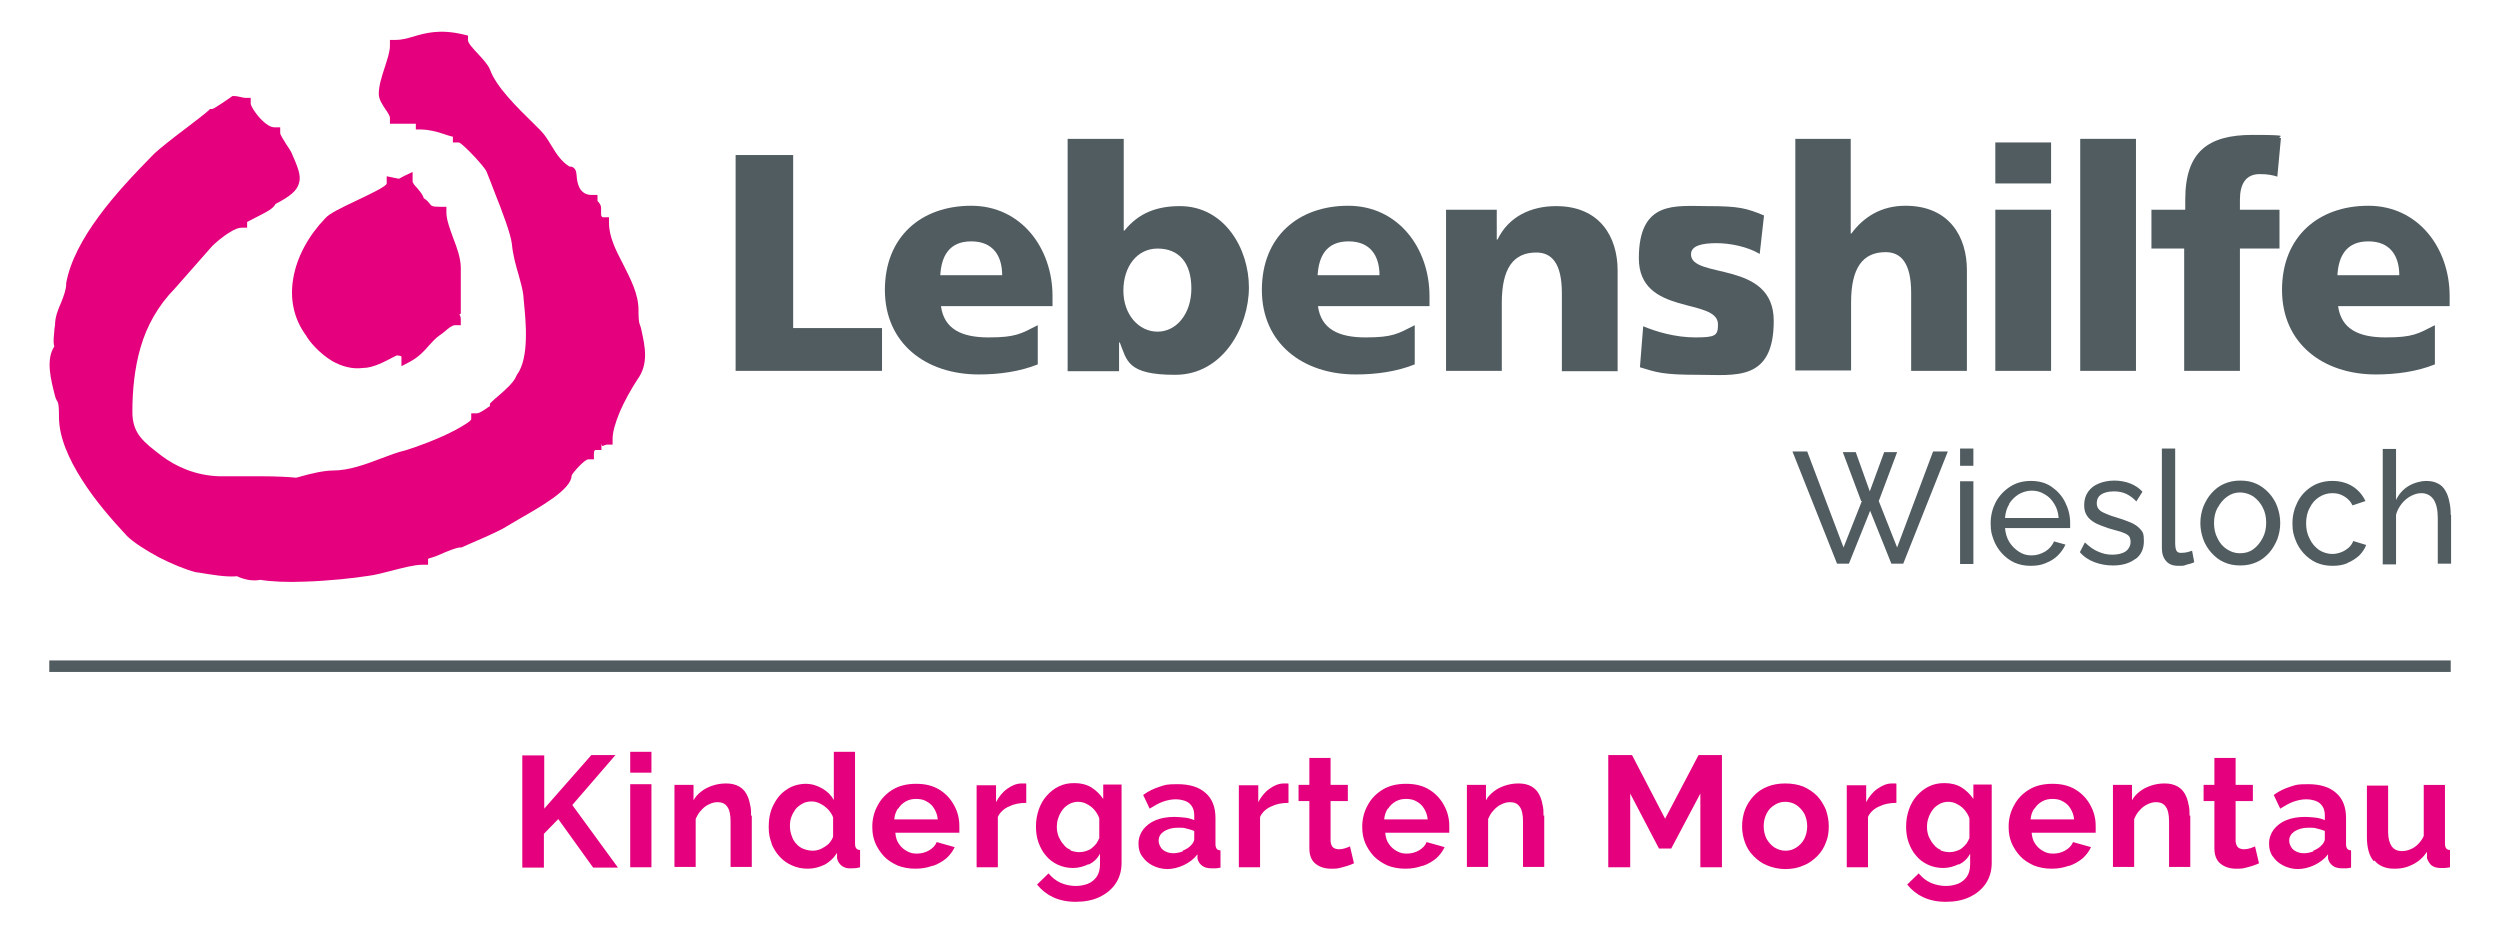
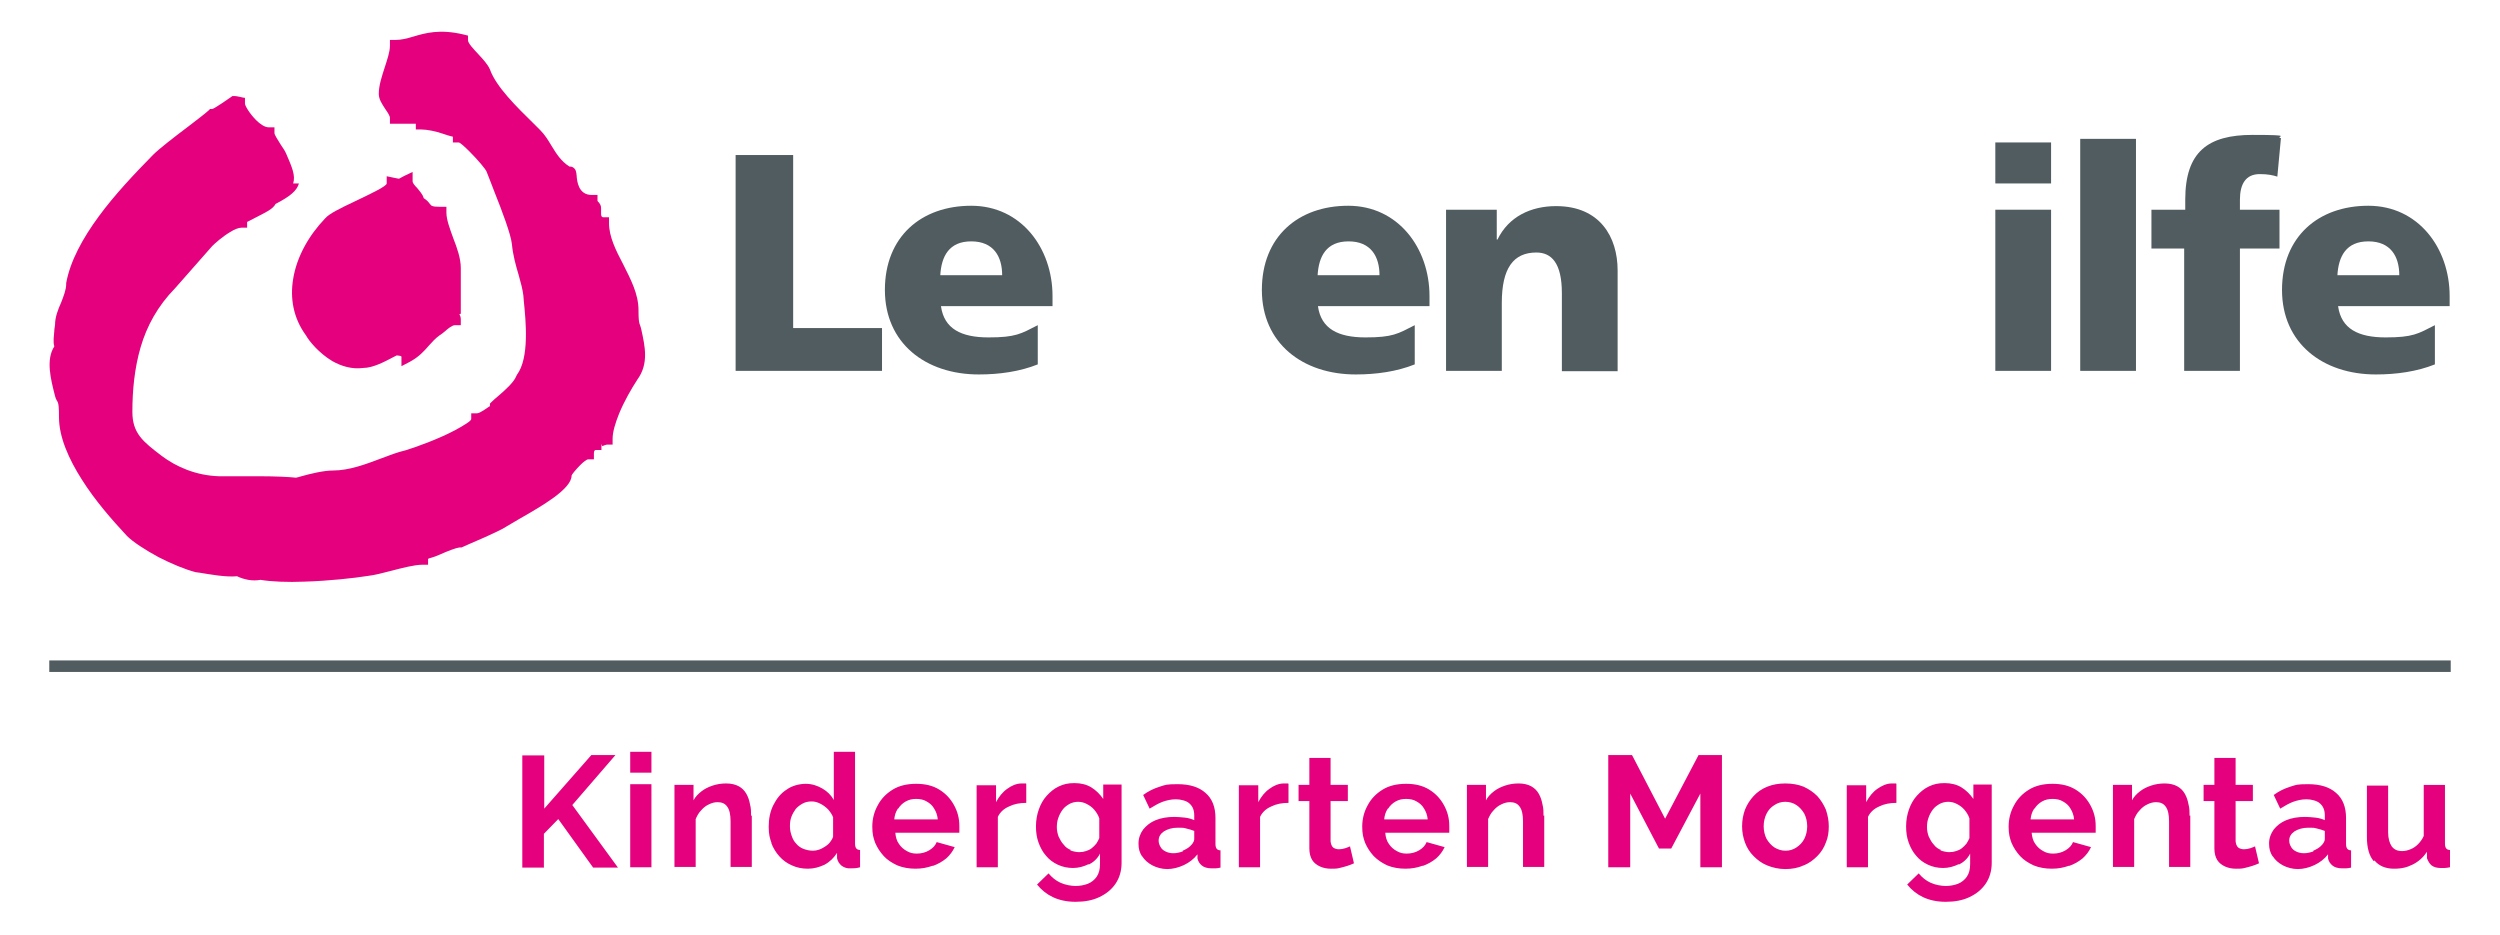
<svg xmlns="http://www.w3.org/2000/svg" id="Ebene_1" viewBox="0 0 695 260">
  <defs>
    <style>      .st0 {        fill: #e5007d;      }      .st1 {        fill: #515c61;      }    </style>
  </defs>
  <path class="st0" d="M151.2,241.1v-9.3l4-4.1,9.7,13.5h6.9l-12.7-17.4,12-13.9h-6.7l-13.1,14.9v-14.8h-6.1v31.2h6.1ZM181.1,241.1v-23.1h-5.9v23.1h5.9ZM181.1,214.8v-5.8h-5.9v5.8h5.9ZM208.8,226.8c0-1.1,0-2.1-.3-3.2-.2-1.1-.5-2-1-2.9-.5-.9-1.2-1.6-2.1-2.1-.9-.5-2.1-.8-3.5-.8s-2.6.2-3.8.6c-1.2.4-2.2.9-3.1,1.6-.9.7-1.7,1.5-2.2,2.5v-4.3h-5.3v22.8h5.9v-13.3c.4-.9.8-1.7,1.5-2.4.6-.7,1.3-1.3,2.2-1.7.8-.4,1.6-.6,2.4-.6,1.2,0,2.1.4,2.7,1.3.6.8.9,2.2.9,4v12.7h5.9v-14.3h0ZM214.4,234.3c.5,1.4,1.3,2.7,2.3,3.8,1,1.1,2.1,1.9,3.5,2.5,1.3.6,2.8.9,4.4.9s3.1-.4,4.6-1.1c1.5-.8,2.6-1.9,3.5-3.3v1.5c.2.9.6,1.5,1.3,2.1.7.5,1.6.8,2.6.7.6,0,1.5,0,2.5-.3v-4.8c-.5,0-.9-.2-1.1-.5-.2-.3-.3-.7-.3-1.3v-25.5h-5.9v13.4c-.7-1.3-1.8-2.4-3.2-3.2-1.4-.8-2.9-1.3-4.6-1.3s-3.8.5-5.3,1.6c-1.6,1-2.8,2.5-3.7,4.3-.9,1.8-1.3,3.8-1.3,6s.3,3.2.8,4.6h0ZM230.7,234.2c-.4.5-.9.9-1.4,1.2-.5.3-1,.6-1.6.8-.6.2-1.1.3-1.7.3-.9,0-1.8-.2-2.6-.5-.8-.3-1.5-.8-2-1.4-.6-.6-1-1.3-1.3-2.2-.3-.8-.5-1.7-.5-2.7s.1-1.8.4-2.6c.3-.8.7-1.5,1.2-2.2.5-.6,1.2-1.1,1.9-1.5.7-.4,1.6-.6,2.5-.6s1.6.2,2.4.6c.8.4,1.5.9,2.2,1.6.6.7,1.1,1.4,1.4,2.2v5.4c-.2.6-.5,1.1-.9,1.6h0ZM259.4,240.7c1.4-.5,2.6-1.2,3.7-2.1,1-.9,1.8-2,2.3-3.1l-5-1.4c-.4,1-1.1,1.7-2.1,2.3-1,.6-2.2.9-3.4.9s-1.9-.2-2.8-.7c-.9-.5-1.6-1.1-2.2-2-.6-.8-.9-1.9-1-3.1h17.8c0-.2,0-.5,0-.8,0-.3,0-.7,0-1.1,0-2.1-.5-4-1.5-5.8s-2.3-3.2-4.1-4.3c-1.8-1.1-3.9-1.6-6.4-1.6s-4.7.5-6.5,1.6c-1.8,1.1-3.2,2.5-4.2,4.4-1,1.8-1.5,3.8-1.5,5.9s.3,3.1.8,4.5c.6,1.4,1.4,2.6,2.4,3.7s2.3,1.9,3.8,2.6c1.5.6,3.2.9,5,.9s3.3-.3,4.7-.8h0ZM249.7,224.8c.5-.8,1.2-1.5,2.1-2,.9-.5,1.8-.7,2.9-.7s2.1.2,2.9.7c.9.5,1.6,1.1,2.1,2,.5.8.9,1.8,1,3h-12.1c.1-1.1.4-2.1,1-3h0ZM285.2,217.8c-.1,0-.3,0-.5,0-.2,0-.4,0-.7,0-1.4,0-2.8.6-4,1.5-1.3.9-2.3,2.2-3.1,3.7v-4.7h-5.4v22.8h5.9v-14c.6-1.3,1.7-2.3,3.1-2.9,1.4-.7,3-1,4.8-1v-5.3h0ZM302.6,240.4c1.4-.7,2.5-1.7,3.2-3.1v2.9c0,1.5-.3,2.6-.9,3.5-.6.9-1.5,1.6-2.5,2-1.1.4-2.2.6-3.4.6s-2.9-.3-4.2-.9c-1.3-.6-2.4-1.5-3.3-2.6l-3.2,3.1c1.2,1.5,2.7,2.7,4.4,3.5,1.7.8,3.8,1.3,6.3,1.3s4.7-.4,6.6-1.3c1.9-.9,3.4-2.1,4.5-3.7,1.1-1.6,1.7-3.6,1.7-5.8v-21.8h-5.1v4c-.9-1.3-2-2.4-3.3-3.2-1.3-.8-2.9-1.2-4.7-1.2s-3,.3-4.3.9c-1.3.6-2.4,1.5-3.4,2.6-1,1.1-1.7,2.4-2.2,3.8-.5,1.4-.8,3-.8,4.7s.2,3.1.7,4.5c.5,1.4,1.2,2.7,2.1,3.7.9,1.1,2,1.9,3.3,2.5,1.3.6,2.7.9,4.2.9s3-.4,4.4-1.1h0ZM297.7,236.3c-.8-.3-1.5-.8-2-1.5-.6-.6-1-1.4-1.4-2.2-.3-.8-.5-1.7-.5-2.6s.1-1.8.4-2.6c.3-.9.7-1.6,1.2-2.3.5-.7,1.2-1.2,1.9-1.6.7-.4,1.6-.6,2.4-.6s1.7.2,2.4.6c.8.4,1.5.9,2.1,1.6.6.7,1.1,1.5,1.4,2.4v5.5c-.2.5-.5,1-.8,1.5-.4.5-.8.9-1.3,1.3-.5.4-1,.6-1.6.8-.6.2-1.2.3-1.9.3s-1.7-.2-2.5-.5h0ZM317.5,238c.7,1.1,1.6,1.9,2.9,2.6,1.2.6,2.6,1,4.1,1s3.1-.4,4.6-1.1c1.5-.7,2.8-1.7,3.8-3v1.2c.2.8.6,1.4,1.2,1.9.6.5,1.5.8,2.7.8.3,0,.7,0,1.1,0,.4,0,.9-.1,1.4-.2v-4.8c-.5,0-.9-.2-1.1-.5-.2-.3-.3-.7-.3-1.3v-7.2c0-3-.9-5.4-2.8-7-1.8-1.6-4.4-2.4-7.7-2.4s-3.4.2-5,.7c-1.6.5-3.1,1.2-4.6,2.3l1.8,3.8c1.3-.8,2.5-1.5,3.6-1.9,1.1-.4,2.4-.7,3.7-.7s3,.4,3.8,1.2c.9.8,1.3,1.9,1.3,3.3v1.3c-.7-.3-1.6-.6-2.6-.7-1-.1-2-.2-2.9-.2-2,0-3.7.3-5.2.9-1.5.6-2.6,1.5-3.5,2.6-.8,1.1-1.3,2.4-1.3,3.9s.3,2.5,1,3.6h0ZM328.8,236.7c-.9.3-1.7.5-2.6.5s-1.6-.2-2.2-.5c-.6-.3-1.1-.7-1.4-1.3-.3-.5-.5-1.1-.5-1.7,0-1.1.5-1.9,1.5-2.6,1-.6,2.2-1,3.8-1s1.5,0,2.3.2c.8.2,1.6.4,2.3.7v2.3c0,.3-.1.6-.3.9-.2.4-.5.7-.8,1-.5.5-1.2.9-2.1,1.3h0ZM358.1,217.8c-.1,0-.3,0-.5,0-.2,0-.4,0-.7,0-1.4,0-2.8.6-4,1.5-1.3.9-2.3,2.2-3.1,3.7v-4.7h-5.4v22.8h5.9v-14c.6-1.3,1.7-2.3,3.1-2.9,1.4-.7,3-1,4.8-1v-5.3h0ZM375.5,235.2c-.4.2-.9.4-1.5.6-.6.2-1.2.3-1.8.3s-1.2-.2-1.6-.5c-.4-.4-.6-.9-.7-1.7v-11.2h4.8v-4.5h-4.8v-7.5h-5.9v7.5h-3v4.5h3v13.2c0,1.3.3,2.4.8,3.2.5.8,1.3,1.4,2.2,1.8.9.4,1.9.6,3,.6s1.6,0,2.4-.2c.8-.2,1.6-.4,2.2-.6.7-.2,1.3-.5,1.8-.7l-1.1-4.7h0ZM395.6,240.7c1.4-.5,2.6-1.2,3.7-2.1,1-.9,1.8-2,2.3-3.1l-5-1.4c-.4,1-1.1,1.7-2.1,2.3-1,.6-2.2.9-3.4.9s-1.9-.2-2.8-.7c-.9-.5-1.6-1.1-2.2-2-.6-.8-.9-1.9-1-3.1h17.8c0-.2,0-.5,0-.8,0-.3,0-.7,0-1.1,0-2.1-.5-4-1.5-5.8-1-1.8-2.3-3.2-4.1-4.3-1.8-1.1-3.9-1.6-6.4-1.6s-4.7.5-6.5,1.6c-1.8,1.1-3.2,2.5-4.2,4.4-1,1.8-1.5,3.8-1.5,5.9s.3,3.1.8,4.5c.6,1.4,1.4,2.6,2.4,3.7,1.1,1.1,2.3,1.9,3.8,2.6,1.5.6,3.2.9,5,.9s3.3-.3,4.7-.8h0ZM385.9,224.8c.5-.8,1.2-1.5,2.1-2,.9-.5,1.8-.7,2.9-.7s2.1.2,2.9.7c.9.5,1.6,1.1,2.1,2,.5.8.9,1.8,1,3h-12.1c.1-1.1.4-2.1,1-3h0ZM429.1,226.8c0-1.1,0-2.1-.3-3.2-.2-1.1-.5-2-1-2.9-.5-.9-1.2-1.6-2.1-2.1-.9-.5-2.1-.8-3.5-.8s-2.6.2-3.8.6c-1.2.4-2.2.9-3.1,1.6-.9.7-1.7,1.5-2.2,2.5v-4.3h-5.3v22.8h5.9v-13.3c.4-.9.8-1.7,1.5-2.4.6-.7,1.3-1.3,2.2-1.7.8-.4,1.6-.6,2.4-.6,1.2,0,2.1.4,2.7,1.3.6.8.9,2.2.9,4v12.7h5.9v-14.3h0ZM478.7,241.1v-31.2h-6.5l-9.3,17.7-9.2-17.7h-6.6v31.2h6.1v-20.5l8,15.3h3.4l8.1-15.3v20.5h6ZM501.4,240.6c1.5-.6,2.7-1.5,3.8-2.6,1.1-1.1,1.9-2.4,2.4-3.8.6-1.4.8-2.9.8-4.5s-.3-3.1-.8-4.6c-.6-1.4-1.4-2.7-2.4-3.8-1.1-1.1-2.3-1.9-3.8-2.6-1.5-.6-3.2-.9-5.1-.9s-3.5.3-5,.9c-1.5.6-2.8,1.5-3.8,2.6-1,1.1-1.8,2.3-2.4,3.8-.5,1.4-.8,2.9-.8,4.6s.3,3.1.8,4.5c.5,1.4,1.3,2.7,2.4,3.8,1.1,1.1,2.3,2,3.8,2.6,1.5.6,3.2,1,5,1s3.6-.3,5-1h0ZM491.1,226.2c.5-1,1.2-1.8,2.2-2.4.9-.6,1.9-.9,3-.9s2.2.3,3.1.9c.9.6,1.6,1.4,2.2,2.4.5,1,.8,2.2.8,3.5s-.3,2.5-.8,3.5c-.5,1-1.3,1.8-2.2,2.4-.9.6-1.9.9-3,.9s-2.1-.3-3.1-.9c-.9-.6-1.6-1.4-2.2-2.4-.5-1-.8-2.2-.8-3.5s.3-2.5.8-3.5h0ZM527.1,217.8c-.1,0-.3,0-.5,0-.2,0-.4,0-.7,0-1.4,0-2.7.6-4,1.5-1.3.9-2.3,2.2-3.1,3.7v-4.7h-5.4v22.8h5.9v-14c.6-1.3,1.7-2.3,3.1-2.9,1.4-.7,3-1,4.8-1v-5.3h0ZM544.5,240.4c1.4-.7,2.5-1.7,3.2-3.1v2.9c0,1.5-.3,2.6-.9,3.5-.6.9-1.5,1.6-2.5,2-1.1.4-2.2.6-3.4.6s-2.9-.3-4.2-.9c-1.3-.6-2.4-1.5-3.3-2.6l-3.2,3.1c1.2,1.5,2.7,2.7,4.4,3.5,1.7.8,3.8,1.3,6.3,1.3s4.7-.4,6.6-1.3c1.9-.9,3.4-2.1,4.5-3.7,1.1-1.6,1.7-3.6,1.7-5.8v-21.8h-5.1v4c-.9-1.3-2-2.4-3.3-3.2-1.3-.8-2.9-1.2-4.7-1.2s-3,.3-4.3.9c-1.3.6-2.4,1.5-3.4,2.6-1,1.1-1.7,2.4-2.2,3.8-.5,1.4-.8,3-.8,4.7s.2,3.1.7,4.5c.5,1.4,1.2,2.7,2.1,3.7.9,1.1,2,1.9,3.3,2.5,1.3.6,2.7.9,4.2.9s3-.4,4.4-1.1h0ZM539.6,236.3c-.8-.3-1.5-.8-2-1.5-.6-.6-1-1.4-1.4-2.2-.3-.8-.5-1.7-.5-2.6s.1-1.8.4-2.6c.3-.9.7-1.6,1.2-2.3.5-.7,1.2-1.2,1.9-1.6.7-.4,1.6-.6,2.4-.6s1.7.2,2.4.6c.8.4,1.5.9,2.1,1.6.6.7,1.1,1.5,1.4,2.4v5.5c-.2.5-.5,1-.8,1.5-.4.5-.8.9-1.3,1.3-.5.4-1,.6-1.6.8-.6.2-1.2.3-1.9.3s-1.7-.2-2.5-.5h0ZM575.3,240.7c1.4-.5,2.6-1.2,3.7-2.1,1-.9,1.8-2,2.3-3.1l-5-1.4c-.4,1-1.1,1.7-2.1,2.3-1,.6-2.2.9-3.4.9s-1.9-.2-2.8-.7c-.9-.5-1.6-1.1-2.2-2-.6-.8-.9-1.9-1-3.1h17.8c0-.2,0-.5,0-.8,0-.3,0-.7,0-1.1,0-2.1-.5-4-1.5-5.8s-2.3-3.2-4.1-4.3c-1.8-1.1-3.9-1.6-6.4-1.6s-4.7.5-6.5,1.6c-1.8,1.1-3.2,2.5-4.2,4.4-1,1.8-1.5,3.8-1.5,5.9s.3,3.1.8,4.5c.6,1.4,1.4,2.6,2.4,3.7s2.3,1.9,3.8,2.6c1.5.6,3.2.9,5,.9s3.3-.3,4.7-.8h0ZM565.6,224.8c.5-.8,1.2-1.5,2.1-2,.9-.5,1.8-.7,2.9-.7s2.1.2,2.9.7c.9.5,1.6,1.1,2.1,2,.5.8.9,1.8,1,3h-12.1c.1-1.1.4-2.1,1-3h0ZM608.7,226.8c0-1.1,0-2.1-.3-3.2-.2-1.1-.5-2-1-2.9-.5-.9-1.2-1.6-2.1-2.1-.9-.5-2.1-.8-3.5-.8s-2.6.2-3.8.6c-1.2.4-2.2.9-3.1,1.6-.9.7-1.7,1.5-2.2,2.5v-4.3h-5.3v22.8h5.9v-13.3c.4-.9.8-1.7,1.5-2.4.6-.7,1.3-1.3,2.2-1.7.8-.4,1.6-.6,2.4-.6,1.2,0,2.1.4,2.7,1.3.6.8.9,2.2.9,4v12.7h5.9v-14.3h0ZM627.1,235.2c-.4.2-.9.4-1.5.6-.6.2-1.2.3-1.8.3s-1.2-.2-1.6-.5c-.4-.4-.6-.9-.7-1.7v-11.2h4.8v-4.5h-4.8v-7.5h-5.9v7.5h-3v4.5h3v13.2c0,1.3.3,2.4.8,3.2.5.8,1.3,1.4,2.2,1.8.9.4,1.9.6,3,.6s1.6,0,2.4-.2c.8-.2,1.6-.4,2.2-.6.7-.2,1.3-.5,1.8-.7l-1.1-4.7h0ZM631.8,238c.7,1.1,1.6,1.9,2.9,2.6,1.2.6,2.6,1,4.1,1s3.1-.4,4.6-1.1c1.5-.7,2.8-1.7,3.8-3v1.2c.2.8.6,1.4,1.2,1.9.6.5,1.5.8,2.7.8.3,0,.7,0,1.1,0,.4,0,.9-.1,1.4-.2v-4.8c-.5,0-.9-.2-1.1-.5-.2-.3-.3-.7-.3-1.3v-7.2c0-3-.9-5.4-2.8-7-1.8-1.6-4.4-2.4-7.7-2.4s-3.4.2-5,.7c-1.6.5-3.1,1.2-4.6,2.3l1.8,3.8c1.3-.8,2.5-1.5,3.6-1.9,1.1-.4,2.4-.7,3.7-.7s3,.4,3.8,1.2c.9.8,1.3,1.9,1.3,3.3v1.3c-.7-.3-1.6-.6-2.6-.7-1-.1-2-.2-2.9-.2-2,0-3.7.3-5.2.9-1.5.6-2.6,1.5-3.5,2.6-.8,1.1-1.3,2.4-1.3,3.9s.3,2.5,1,3.6h0ZM643.1,236.7c-.9.3-1.7.5-2.6.5s-1.6-.2-2.2-.5c-.6-.3-1.1-.7-1.4-1.3-.3-.5-.5-1.1-.5-1.7,0-1.1.5-1.9,1.5-2.6,1-.6,2.2-1,3.8-1s1.5,0,2.3.2c.8.2,1.6.4,2.3.7v2.3c0,.3-.1.6-.3.9-.2.4-.5.7-.8,1-.5.5-1.2.9-2.1,1.3h0ZM660.1,239.2c1.2,1.5,3.1,2.3,5.4,2.3s3.7-.4,5.3-1.2c1.6-.8,2.9-2,3.9-3.5v1.8c.3.8.7,1.5,1.3,2,.7.5,1.5.7,2.5.7s.7,0,1.1,0c.4,0,.9-.1,1.5-.2v-4.8c-.5,0-.9-.2-1.1-.5-.2-.3-.3-.7-.3-1.3v-16.3h-5.9v14.2c-.4.9-1,1.7-1.6,2.3-.6.6-1.3,1.1-2.1,1.4-.7.3-1.5.5-2.3.5-1.3,0-2.2-.4-2.9-1.3-.6-.9-1-2.2-1-3.9v-13h-5.9v14.3c0,2.9.6,5.2,1.9,6.7h0Z" />
-   <path class="st0" d="M83.1,51c-.6,2.1-2.5,3.6-6.5,5.7-.7,1.4-2.7,2.3-4.6,3.3-1.6.8-3.3,1.7-3.3,1.7v1.6h-1.6c-.8,0-2,.5-3.1,1.2-2.2,1.3-4.3,3.2-5,3.9l-10.3,11.7h0c-4.9,5-7.9,10.6-9.6,16.4-1.7,5.8-2.3,12-2.3,18s3,8.3,8.1,12.2c4.1,3.1,9.6,5.5,16,5.7h0c2.4,0,6.7,0,11.5,0,4.2,0,8.1.2,9.9.4.4-.1.9-.2,1.5-.4,2.5-.7,6.2-1.6,8.8-1.6,4.4,0,9-1.7,13.2-3.3,2.4-.9,4.7-1.8,6.9-2.3,3-.9,9.3-3.2,13.8-5.6,2.6-1.4,4.5-2.6,4.5-3.1v-1.6h1.6c.5,0,1.1-.4,1.8-.8h0c1-.7,1.8-1.2,1.8-1.2v-.7l.5-.5c.5-.5,1.1-1,1.8-1.6,2-1.7,4.4-3.9,5-5.5l.2-.4c3.5-4.7,2.5-14.8,1.9-20.7h0s-.1-1.3-.1-1.3c-.2-1.7-.7-3.6-1.3-5.7-.8-2.7-1.6-5.5-1.9-8.7h0c-.3-2.7-2.7-9.1-4.9-14.6-.8-2-1.5-4-2.1-5.4h0c-.2-.7-2.5-3.4-4.7-5.6-1.4-1.4-2.7-2.6-3.1-2.6h-1.6v-1.6c0,0-1-.2-2.4-.7-2.2-.8-4.8-1.3-6.3-1.3h-1.6v-1.6s-4,0-5.6,0h-1.6v-1.6c0-.6-.6-1.5-1.3-2.5-.9-1.4-1.8-2.7-1.8-4.2,0-2.3.8-4.7,1.6-7.2.7-2.2,1.5-4.4,1.5-6.2v-1.6h1.6c1.6,0,3.1-.4,4.8-.9,3.4-1,7.4-2.2,14.1-.6l1.2.3v1.3c0,.8,1.5,2.4,2.9,3.9,1.3,1.4,2.6,2.8,3.2,4.2h0c1.7,4.8,7.4,10.4,12.2,15.1l1.8,1.8c1.3,1.3,2.2,2.8,3.1,4.3,1.3,2.1,2.6,4.3,5,5.8.3,0,.7,0,1.1.3h0c.7.5.8,1.2.9,2.2.1,1.6.5,5.4,4.2,5.4h1.6v1.6c0,0,.1.3.3.4.4.5.7.9.7,1.7s0,.4,0,.6h0c0,.3,0,.6,0,1s.1.9.6.9h1.6v1.6c0,3.8,1.9,7.6,3.9,11.4,2.1,4.2,4.3,8.3,4.3,12.8s.4,3.5.8,5.5c1,4.6,2.1,9.4-1.1,13.8h0c-1.7,2.6-3.7,6.1-5.1,9.5-1,2.5-1.8,5-1.8,7v1.6h-1.6c-.2,0-.7.2-1.2.4-.2,0-.3-.8-.3-.5v1.6h-1.6c-.5,0-.5.8-.5,1v1.6h-1.6c-.4,0-1.3.7-2.2,1.6-1.3,1.3-2.4,2.7-2.4,2.9,0,3.8-8.5,8.6-14.6,12.1-1.3.8-2.6,1.5-3.4,2-2.1,1.5-12.6,5.8-12.6,5.9h-.6c-.9.1-3.3,1-5.5,2-1.7.8-3.2,1-3.2,1.2v1.6h-1.6c-2.2,0-5.6.9-8.7,1.7-2.3.6-4.6,1.2-6.4,1.4-3.7.6-10.9,1.4-17.7,1.6-4.7.2-9.2,0-12.2-.5-1.1.2-2.2.2-3.4,0-1-.2-2.1-.5-3.1-1-3.1.3-7.4-.5-10.5-1h0s-.8-.1-.8-.1h-.1c-3.1-.8-6.9-2.4-10.4-4.2h0c-3.7-2-7.1-4.2-8.8-5.9h0c-4.2-4.5-8.9-9.9-12.5-15.6-3.7-5.8-6.4-11.9-6.4-17.4s-.5-3.6-1.1-5.9c-1.2-4.7-2.6-10.1-.2-13.8-.4-1.3-.1-2.9,0-4.4,0-.6.2-1.2.2-1.6,0-2.1.8-4.2,1.7-6.2.7-1.8,1.4-3.6,1.4-5.1v-.3c1.1-6.1,4.6-12.5,9.1-18.6,4.4-6,9.9-11.8,15-17,1.9-1.9,6.1-5.1,9.8-7.9,2.3-1.8,4.5-3.4,5.7-4.5l.4-.4h.6c.5,0,5.2-3.3,5.2-3.3l.4-.3h.5c.7,0,1.3.2,1.9.3.4.1.8.2,1.1.2h1.6v1.6c0,.6,1.3,2.8,3.1,4.6,1.1,1.1,2.4,2,3.5,2h1.6v1.6c0,.5,1,2,1.8,3.3.6.9,1.1,1.6,1.4,2.3h0c1.7,3.9,2.7,6.2,2,8.4" />
+   <path class="st0" d="M83.1,51c-.6,2.1-2.5,3.6-6.5,5.7-.7,1.4-2.7,2.3-4.6,3.3-1.6.8-3.3,1.7-3.3,1.7v1.6h-1.6c-.8,0-2,.5-3.1,1.2-2.2,1.3-4.3,3.2-5,3.9l-10.3,11.7h0c-4.9,5-7.9,10.6-9.6,16.4-1.7,5.8-2.3,12-2.3,18s3,8.3,8.1,12.2c4.1,3.1,9.6,5.5,16,5.7h0c2.4,0,6.7,0,11.5,0,4.2,0,8.1.2,9.9.4.4-.1.9-.2,1.5-.4,2.5-.7,6.2-1.6,8.8-1.6,4.4,0,9-1.7,13.2-3.3,2.4-.9,4.7-1.8,6.9-2.3,3-.9,9.3-3.2,13.8-5.6,2.6-1.4,4.5-2.6,4.5-3.1v-1.6h1.6c.5,0,1.1-.4,1.8-.8h0c1-.7,1.8-1.2,1.8-1.2v-.7l.5-.5c.5-.5,1.1-1,1.8-1.6,2-1.7,4.4-3.9,5-5.5l.2-.4c3.5-4.7,2.5-14.8,1.9-20.7h0s-.1-1.3-.1-1.3c-.2-1.7-.7-3.6-1.3-5.7-.8-2.7-1.6-5.5-1.9-8.7h0c-.3-2.7-2.7-9.1-4.9-14.6-.8-2-1.5-4-2.1-5.4h0c-.2-.7-2.5-3.4-4.7-5.6-1.4-1.4-2.7-2.6-3.1-2.6h-1.6v-1.6c0,0-1-.2-2.4-.7-2.2-.8-4.8-1.3-6.3-1.3h-1.6v-1.6s-4,0-5.6,0h-1.6v-1.6c0-.6-.6-1.5-1.3-2.5-.9-1.4-1.8-2.7-1.8-4.2,0-2.3.8-4.7,1.6-7.2.7-2.2,1.5-4.4,1.5-6.2v-1.6h1.6c1.6,0,3.1-.4,4.8-.9,3.4-1,7.4-2.2,14.1-.6l1.2.3v1.3c0,.8,1.5,2.4,2.9,3.9,1.3,1.4,2.6,2.8,3.2,4.2h0c1.7,4.8,7.4,10.4,12.2,15.1l1.8,1.8c1.3,1.3,2.2,2.8,3.1,4.3,1.3,2.1,2.6,4.3,5,5.8.3,0,.7,0,1.1.3h0c.7.5.8,1.2.9,2.2.1,1.6.5,5.4,4.2,5.4h1.6v1.6c0,0,.1.3.3.4.4.5.7.9.7,1.7s0,.4,0,.6h0c0,.3,0,.6,0,1s.1.9.6.9h1.6v1.6c0,3.8,1.9,7.6,3.9,11.4,2.1,4.2,4.3,8.3,4.3,12.8s.4,3.5.8,5.5c1,4.6,2.1,9.4-1.1,13.8h0c-1.7,2.6-3.7,6.1-5.1,9.5-1,2.5-1.8,5-1.8,7v1.6h-1.6c-.2,0-.7.2-1.2.4-.2,0-.3-.8-.3-.5v1.6h-1.6c-.5,0-.5.8-.5,1v1.6h-1.6c-.4,0-1.3.7-2.2,1.6-1.3,1.3-2.4,2.7-2.4,2.9,0,3.8-8.5,8.6-14.6,12.1-1.3.8-2.6,1.5-3.4,2-2.1,1.5-12.6,5.8-12.6,5.9h-.6c-.9.1-3.3,1-5.5,2-1.7.8-3.2,1-3.2,1.2v1.6h-1.6c-2.2,0-5.6.9-8.7,1.7-2.3.6-4.6,1.2-6.4,1.4-3.7.6-10.9,1.4-17.7,1.6-4.7.2-9.2,0-12.2-.5-1.1.2-2.2.2-3.4,0-1-.2-2.1-.5-3.1-1-3.1.3-7.4-.5-10.5-1h0s-.8-.1-.8-.1h-.1c-3.1-.8-6.9-2.4-10.4-4.2h0c-3.7-2-7.1-4.2-8.8-5.9h0c-4.2-4.5-8.9-9.9-12.5-15.6-3.7-5.8-6.4-11.9-6.4-17.4s-.5-3.6-1.1-5.9c-1.2-4.7-2.6-10.1-.2-13.8-.4-1.3-.1-2.9,0-4.4,0-.6.2-1.2.2-1.6,0-2.1.8-4.2,1.7-6.2.7-1.8,1.4-3.6,1.4-5.1v-.3c1.1-6.1,4.6-12.5,9.1-18.6,4.4-6,9.9-11.8,15-17,1.9-1.9,6.1-5.1,9.8-7.9,2.3-1.8,4.5-3.4,5.7-4.5l.4-.4h.6c.5,0,5.2-3.3,5.2-3.3l.4-.3h.5c.7,0,1.3.2,1.9.3.4.1.8.2,1.1.2v1.6c0,.6,1.3,2.8,3.1,4.6,1.1,1.1,2.4,2,3.5,2h1.6v1.6c0,.5,1,2,1.8,3.3.6.9,1.1,1.6,1.4,2.3h0c1.7,3.9,2.7,6.2,2,8.4" />
  <path class="st0" d="M116,52.3c.7.9,1.5,1.7,1.8,2.8,1,.6,1.4,1.2,1.8,1.7.3.4.5.7,2.9.7h1.6v1.6c0,2,1,4.6,1.9,7.1,1.1,2.8,2.1,5.7,2.1,8.3v12.7l-.4.2c.3.4.4.9.4,1.4v1.6h-1.6c-.8,0-1.9.9-2.8,1.7-.6.5-1.1.9-1.6,1.2-1.1.8-1.9,1.7-2.8,2.7-1.4,1.6-2.8,3.2-5.4,4.6l-2.3,1.2v-2.6c0-.3-.6-.3-1.3-.4l-.8.4c-2.3,1.2-5.7,3.1-8.6,3.1-3.1.4-6-.5-8.5-1.9-3.7-2.2-6.5-5.6-7.3-7.1-3.6-4.9-4.5-10.4-3.6-15.8,1-6.1,4.3-12,8.9-16.8,1.1-1.3,4.4-2.9,8-4.6,4.4-2.1,9.1-4.3,9.1-5.1v-2l1.9.4,1.5.3,1.5-.8,2.3-1.1v2.6c0,.5.6,1.2,1.2,1.8" />
  <rect class="st1" x="13.7" y="183.6" width="667.6" height="3.2" />
  <polygon class="st1" points="204.5 43.1 220.5 43.1 220.5 91.2 245.2 91.2 245.2 103.1 204.5 103.1 204.5 43.1 204.5 43.1" />
  <path class="st1" d="M278.6,76.5c0-5.2-2.4-9.4-8.6-9.4s-8.3,4.2-8.6,9.4h17.2ZM261.6,85.2c.9,6.2,5.6,8.6,13.2,8.6s9-1,13.7-3.4v10.9c-5,2-10.7,2.8-16.4,2.8-14.8,0-26.1-8.7-26.1-23.5s10.1-23.4,24-23.4,22.6,11.8,22.6,25.1v2.8h-31Z" />
-   <path class="st1" d="M321.8,69.1c-5.7,0-9.5,5-9.5,11.7s4.3,11.4,9.5,11.4,9.4-4.9,9.4-12-3.4-11.1-9.4-11.1M296.8,38.6h15.6v25.5h.2c4-5,9.2-6.8,15.4-6.8,12.4,0,19.2,11.8,19.2,22.6s-7.1,24.3-20.5,24.3-13.4-4-15.4-9h-.2v8h-14.3V38.6h0Z" />
  <path class="st1" d="M383.5,76.5c0-5.2-2.4-9.4-8.6-9.4s-8.3,4.2-8.6,9.4h17.2ZM366.4,85.2c.9,6.2,5.6,8.6,13.2,8.6s9-1,13.7-3.4v10.9c-5,2-10.7,2.8-16.4,2.8-14.8,0-26.1-8.7-26.1-23.5s10.1-23.4,24-23.4,22.6,11.8,22.6,25.1v2.8h-31Z" />
  <path class="st1" d="M402,58.3h14.1v8.3h.2c3.1-6.4,9.3-9.3,16.3-9.3,12.2,0,17.1,8.6,17.1,17.9v28h-15.5v-21.7c0-8.4-2.9-11.3-7.1-11.3-6.4,0-9.6,4.4-9.6,14v18.9h-15.5v-44.8h0Z" />
-   <path class="st1" d="M456.8,90.7c3.6,1.5,8.9,3.1,14.5,3.1s6.3-.5,6.3-3.6c0-7.6-22-2.2-22-18.4s10.2-14.5,19.1-14.5,10.8.6,15.7,2.6l-1.2,10.7c-3.3-2-8.2-3-12-3s-7.1.6-7.1,3.1c0,7,23,1.5,23,18.5s-10.8,15-20.9,15-11.7-.7-16.3-2.1l.9-11.3h0Z" />
-   <path class="st1" d="M499,38.6h15.5v26.3h.2c3.4-4.6,8.3-7.7,15-7.7,12.2,0,17.1,8.6,17.1,17.9v28h-15.5v-21.7c0-8.4-2.9-11.3-7.1-11.3-6.4,0-9.6,4.4-9.6,14v18.9h-15.5V38.6h0Z" />
  <path class="st1" d="M554.7,58.3h15.5v44.8h-15.5v-44.8h0ZM570.2,51h-15.5v-11.4h15.5v11.4h0Z" />
  <polygon class="st1" points="578.3 103.1 593.8 103.1 593.8 38.6 578.3 38.6 578.3 103.1 578.3 103.1" />
  <path class="st1" d="M607.2,69.1h-9.1v-10.8h9.4v-2.8c0-13.3,6.3-18,18.7-18s5.9.5,7.9.9l-1,10.7c-1.3-.4-2.6-.7-4.9-.7-3.9,0-5.5,2.8-5.5,7.1v2.8h11v10.8h-11v34h-15.5v-34h0Z" />
  <path class="st1" d="M667,76.5c0-5.2-2.4-9.4-8.6-9.4s-8.3,4.2-8.6,9.4h17.2ZM650,85.2c.9,6.2,5.6,8.6,13.2,8.6s9-1,13.7-3.4v10.9c-5,2-10.7,2.8-16.4,2.8-14.8,0-26.1-8.7-26.1-23.5s10.1-23.4,24-23.4,22.6,11.8,22.6,25.1v2.8h-31Z" />
-   <path class="st1" d="M517.6,139.3l-5.1,12.9-10.1-26.7h-4.1l12.4,31.2h3.3l5.9-14.7,5.9,14.7h3.3l12.4-31.2h-4.1l-10,26.7-5.1-12.9,5.1-13.6h-3.6l-4,10.9-3.9-10.9h-3.6l5.1,13.6h0ZM548.6,156.8v-23h-3.7v23h3.7ZM548.6,129.5v-4.8h-3.7v4.8h3.7ZM568.8,156.5c1.3-.5,2.4-1.2,3.3-2.1.9-.9,1.6-1.9,2.1-3l-3.2-.9c-.4,1.1-1.3,2.1-2.4,2.8-1.2.7-2.4,1.1-3.8,1.1s-2.4-.3-3.5-1c-1.1-.7-2-1.6-2.7-2.7-.7-1.1-1.1-2.5-1.2-3.9h18.1c0-.1,0-.4,0-.6,0-.3,0-.6,0-.9,0-2-.5-3.9-1.4-5.7-.9-1.8-2.2-3.2-3.8-4.3-1.6-1.1-3.5-1.6-5.7-1.6s-4.1.5-5.8,1.6c-1.7,1.1-3,2.5-4,4.3-.9,1.8-1.4,3.7-1.4,5.9s.3,3.1.8,4.5c.5,1.4,1.3,2.7,2.3,3.8,1,1.1,2.2,2,3.5,2.6,1.4.6,2.8.9,4.5.9s2.8-.2,4.1-.7h0ZM558.5,140.1c.7-1.1,1.6-2,2.7-2.7,1.1-.6,2.3-1,3.6-1s2.5.3,3.6,1c1.1.6,2,1.5,2.7,2.7.7,1.1,1.1,2.4,1.2,3.9h-14.9c.1-1.5.5-2.8,1.2-3.9h0ZM593.7,155.4c1.6-1.2,2.3-2.9,2.3-5s-.3-2.5-1-3.3c-.7-.8-1.6-1.4-2.8-1.9s-2.6-1-4.3-1.5c-1.1-.3-2-.7-2.7-1-.7-.3-1.3-.6-1.7-1.1-.4-.4-.6-1-.6-1.7s.2-1.5.7-2c.5-.5,1.1-.8,1.8-1,.7-.2,1.5-.3,2.2-.3,1.3,0,2.4.2,3.5.7,1,.5,2,1.2,2.8,2.1l1.7-2.7c-.9-1-2.1-1.8-3.4-2.3-1.3-.5-2.8-.8-4.4-.8s-3.1.3-4.3.8c-1.3.5-2.3,1.3-3,2.3-.7,1-1.1,2.2-1.1,3.7s.3,2.2.8,3c.5.8,1.3,1.4,2.3,2,1,.5,2.3,1,3.8,1.5,1.2.3,2.3.7,3.2.9.9.3,1.6.6,2.1,1,.5.4.7,1,.7,1.9s-.5,2-1.4,2.6c-.9.6-2.2.9-3.7.9s-2.6-.3-3.8-.8c-1.3-.5-2.5-1.4-3.8-2.6l-1.4,2.7c1.1,1.3,2.5,2.2,4.1,2.8,1.6.6,3.3.9,5.1.9,2.6,0,4.6-.6,6.2-1.8h0ZM601,152.4c0,1.5.4,2.7,1.2,3.6.8.9,1.9,1.3,3.4,1.3s1.4,0,2.2-.3c.8-.2,1.6-.4,2.2-.7l-.6-3.2c-.4.1-.8.3-1.3.4-.5.1-1.1.2-1.7.2s-.9-.1-1.2-.4c-.3-.3-.5-1.1-.5-2.3v-26.3h-3.7v27.7h0ZM627.3,156.3c1.4-.6,2.5-1.5,3.5-2.6,1-1.1,1.7-2.4,2.3-3.8.5-1.4.8-2.9.8-4.5s-.3-3.1-.8-4.5c-.5-1.4-1.3-2.7-2.3-3.8-1-1.1-2.2-2-3.5-2.6-1.3-.6-2.8-.9-4.5-.9s-3.1.3-4.5.9c-1.4.6-2.5,1.5-3.5,2.6-1,1.1-1.7,2.4-2.3,3.8-.5,1.4-.8,2.9-.8,4.5s.3,3.1.8,4.5c.5,1.4,1.3,2.7,2.3,3.8,1,1.1,2.1,2,3.5,2.6,1.3.6,2.8.9,4.5.9s3.1-.3,4.5-.9h0ZM616.5,141.2c.7-1.3,1.5-2.3,2.6-3.1s2.3-1.2,3.6-1.2,2.6.4,3.7,1.1c1.1.8,2,1.8,2.6,3,.7,1.3,1,2.7,1,4.3s-.3,3-1,4.3c-.7,1.3-1.5,2.3-2.6,3.1-1.1.8-2.3,1.1-3.7,1.1s-2.5-.4-3.6-1.1c-1.1-.7-2-1.7-2.6-3-.7-1.3-1-2.7-1-4.3s.3-3,1-4.3h0ZM652.6,156.5c1.2-.5,2.3-1.2,3.2-2,.9-.9,1.6-1.9,2-3l-3.6-1.1c-.2.6-.6,1.2-1.2,1.8-.6.5-1.3,1-2.1,1.3-.8.3-1.6.5-2.5.5-1.3,0-2.6-.4-3.7-1.1-1.1-.8-2-1.8-2.6-3.1-.7-1.3-1-2.7-1-4.3s.3-3.1,1-4.3c.6-1.3,1.5-2.3,2.6-3,1.1-.7,2.3-1.1,3.7-1.1s2.3.3,3.3.9c1,.6,1.8,1.4,2.3,2.5l3.6-1.2c-.8-1.7-2-3.1-3.6-4.1-1.6-1-3.5-1.5-5.6-1.5s-4.1.5-5.8,1.6-3,2.5-3.9,4.3c-.9,1.8-1.4,3.7-1.4,5.9s.3,3.1.8,4.5c.5,1.4,1.3,2.7,2.3,3.8,1,1.1,2.2,2,3.5,2.6,1.4.6,2.8.9,4.5.9s2.8-.2,4.1-.7h0ZM681.3,143.2c0-1.4-.1-2.6-.4-3.8-.2-1.1-.6-2.2-1.1-3-.5-.9-1.2-1.6-2.1-2-.9-.5-2-.7-3.3-.7s-3.3.5-4.8,1.4c-1.5.9-2.7,2.2-3.5,3.9v-14.2h-3.7v32.1h3.7v-13.8c.3-1.2.9-2.2,1.6-3.1.7-.9,1.6-1.6,2.5-2.1,1-.5,1.9-.8,2.9-.8,1.5,0,2.6.6,3.4,1.7.8,1.2,1.2,2.9,1.2,5.2v12.7h3.7v-13.6h0Z" />
</svg>